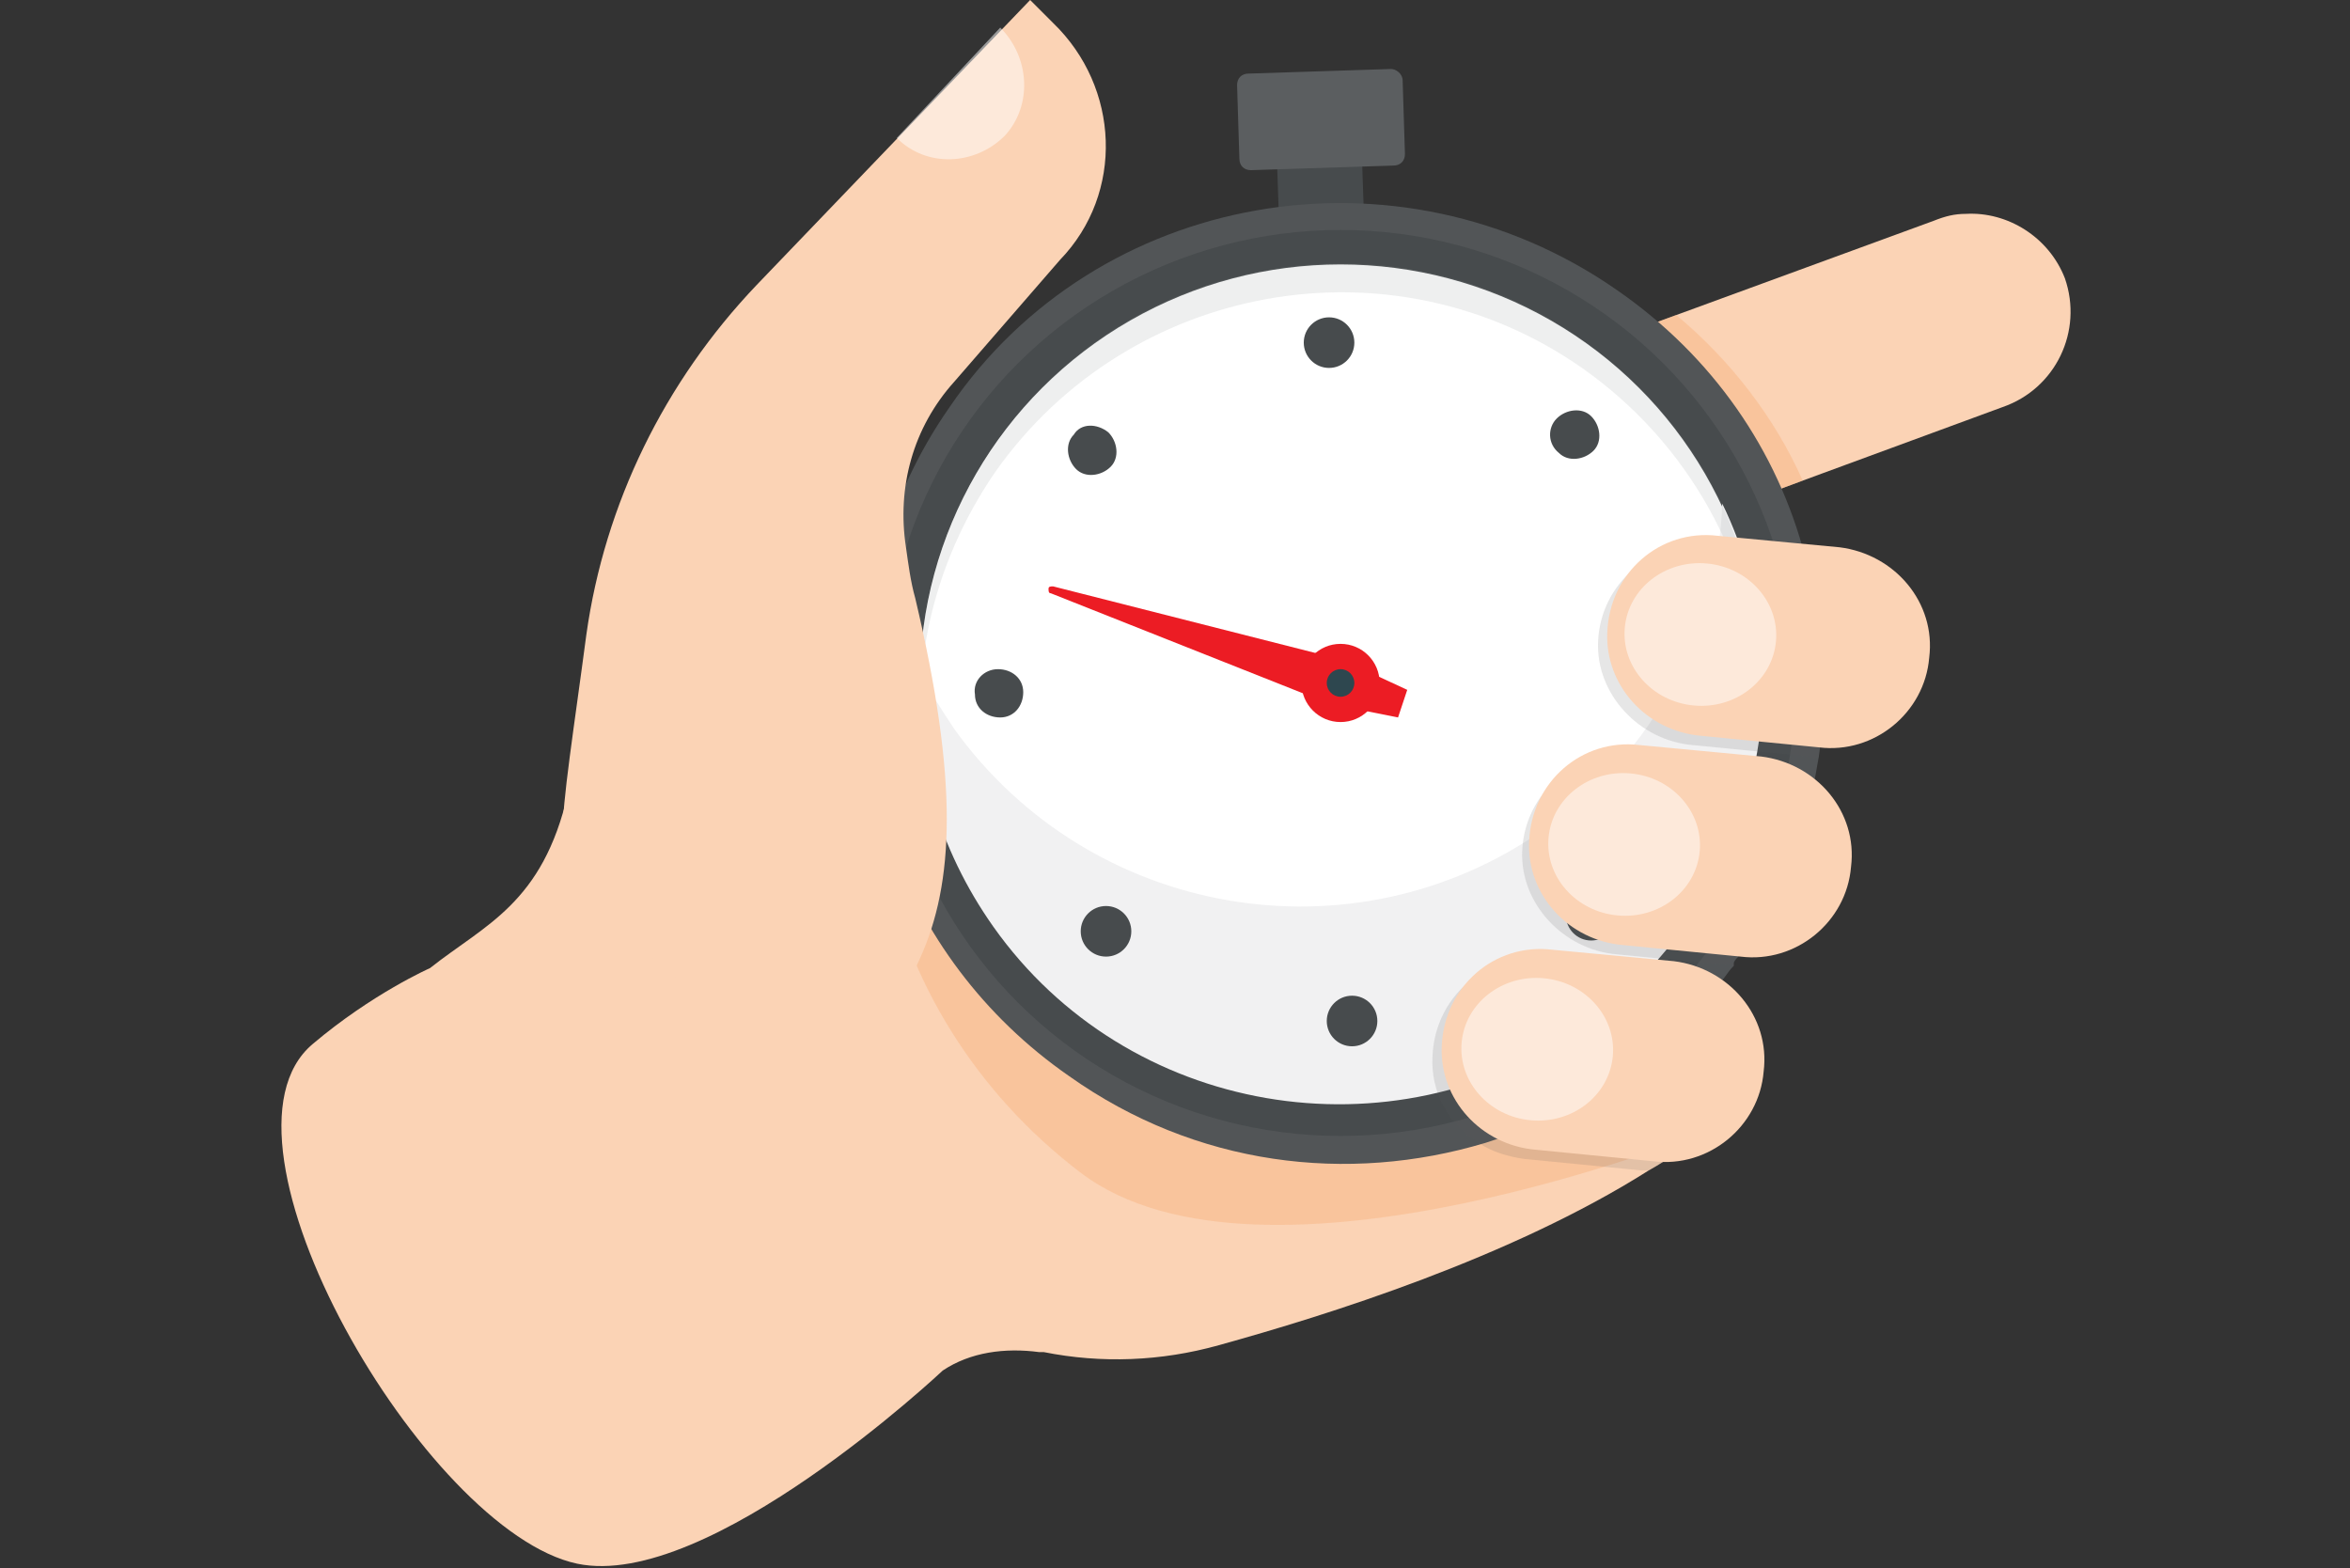
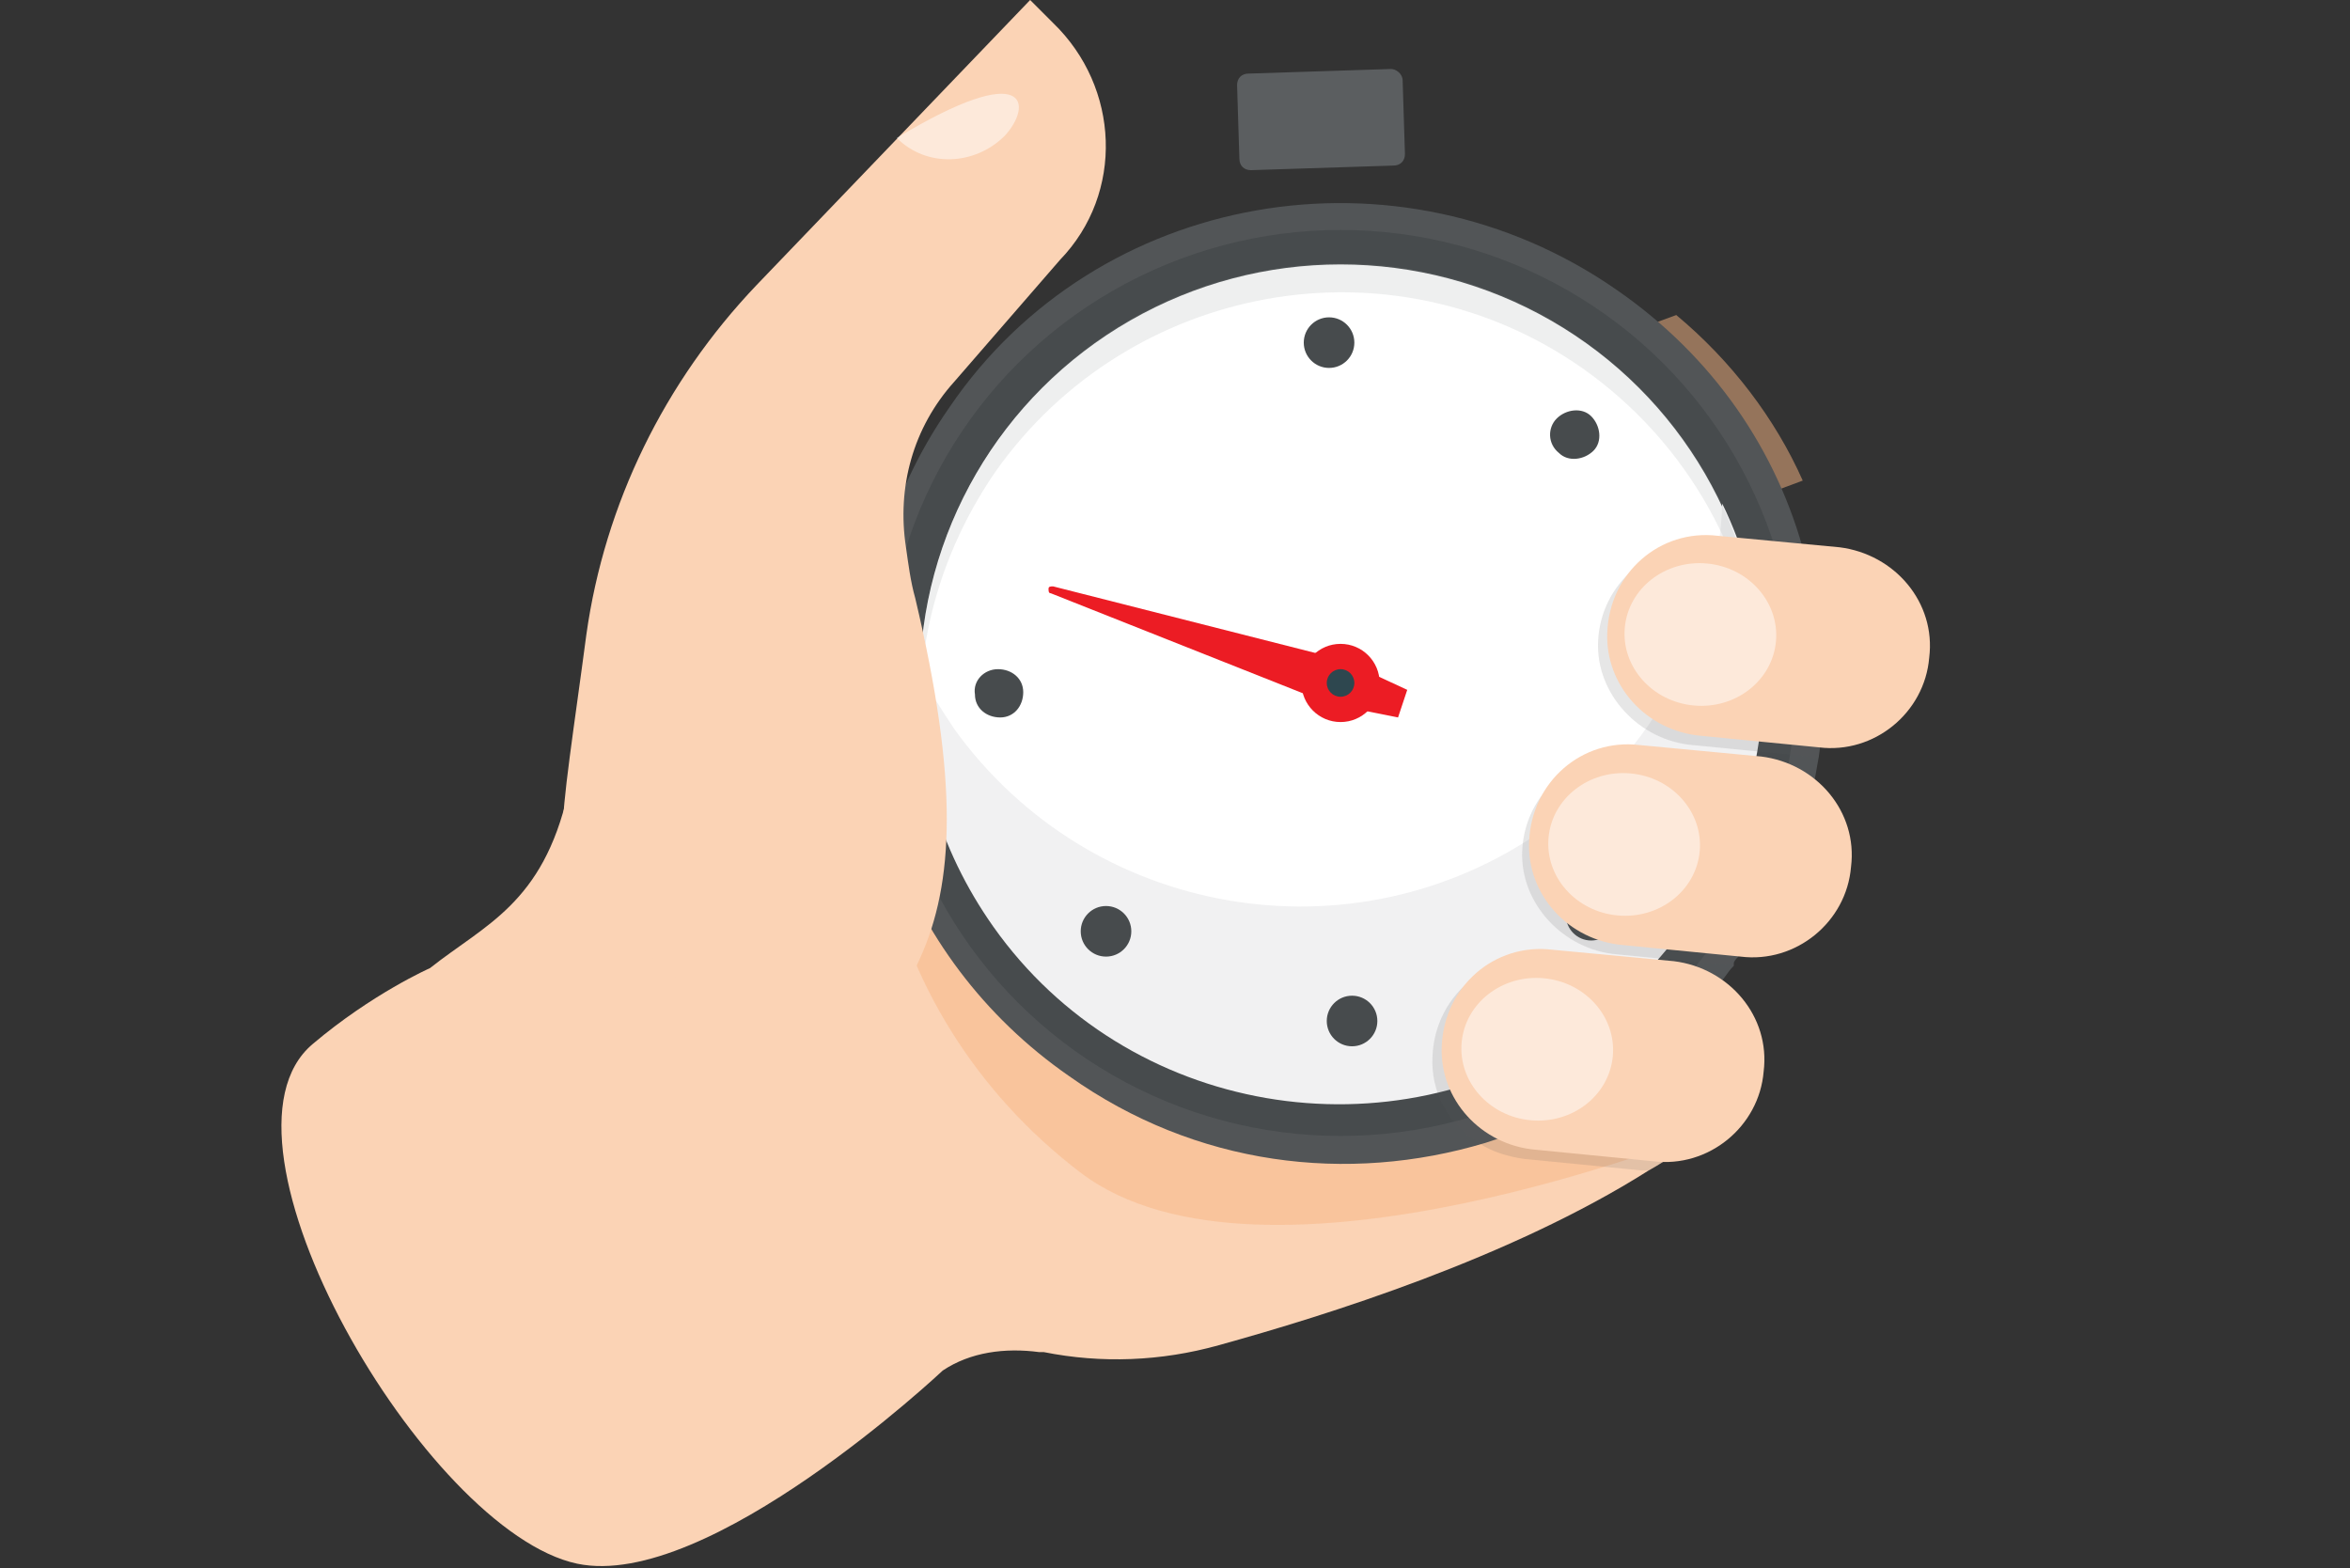
<svg xmlns="http://www.w3.org/2000/svg" version="1.1" id="Layer_1" x="0px" y="0px" viewBox="0 0 102.2 68.2" style="enable-background:new 0 0 102.2 68.2;" xml:space="preserve">
  <rect x="0" y="0" width="102.2" height="68.2" fill="#333333" stroke="none" />
  <style type="text/css">
	.st0{fill:none;stroke:#FBBDBE;stroke-miterlimit:10;}
	.st1{fill:#FBD3B5;}
	.st2{opacity:0.5;fill:#F8B684;}
	.st3{fill:#474B4D;}
	.st4{fill:#5B5E60;}
	.st5{fill:#525557;}
	.st6{fill:#FFFFFF;}
	.st7{fill:#F1F1F2;}
	.st8{fill:#EC1C24;}
	.st9{fill:#2E474F;}
	.st10{opacity:0.15;fill:#929497;}
	.st11{opacity:0.5;fill:#FFFFFF;}
	.st12{opacity:0.15;fill:#58595B;}
	.st13{opacity:0.5;}
</style>
  <g id="N_12_">
    <g>
      <path class="st0" d="M88.3,26.6" />
    </g>
  </g>
  <g>
    <path class="st1" d="M74.2,49.2c-0.8,0.6-1.6,1.2-2.5,1.7c-6,3.8-14,6.3-18.7,7.6c-2.5,0.7-5.1,0.8-7.6,0.3l-0.2,0   c-1.5-0.2-3,0-4.2,0.8c0,0-10.2,9.6-15.9,8.4c-6.6-1.4-16.5-18.4-11.5-22.6c2.6-2.2,5.1-3.3,5.1-3.3c2.4-1.9,4.9-2.8,6-7.6L38,24.1   l6.9-5.4l21,22.9l0.1,0.1l5.1,4.6L74.2,49.2z" />
    <path class="st2" d="M74.2,49.2c0,0-19.3,7.8-27.2,1.8c-9.2-7-11.9-19.6-5.2-29.1c0.3-0.4,0.5-0.7,0.8-1l2.3-2.1L74.2,49.2z" />
    <g>
      <g>
-         <path class="st1" d="M87.1,17.7l-8.7,3.2L66,25.5c-2.2,0.8-5.5-7.2-3.2-8.1l10.1-3.7l11.2-4.1c0.5-0.2,0.9-0.3,1.4-0.3     c1.8-0.1,3.6,1,4.3,2.8C90.6,14.4,89.4,16.9,87.1,17.7z" />
-       </g>
+         </g>
    </g>
    <g>
      <g>
-         <rect x="55.6" y="6.7" transform="matrix(0.999 -3.400778e-02 3.400778e-02 0.999 -0.245 1.96)" class="st3" width="3.7" height="2.9" />
        <path class="st4" d="M60.5,3l-6.2,0.2c-0.3,0-0.5,0.2-0.5,0.5l0.1,3.2c0,0.3,0.2,0.5,0.5,0.5l6.2-0.2c0.3,0,0.5-0.2,0.5-0.5     L61,3.5C61,3.2,60.7,3,60.5,3z" />
      </g>
      <path class="st2" d="M78.4,20.9L66,25.5c-2.2,0.8-5.5-7.2-3.2-8.1l10.1-3.7C75.3,15.7,77.2,18.2,78.4,20.9z" />
      <path class="st5" d="M79.1,32.9C79.1,32.9,79.1,32.9,79.1,32.9c-0.1,0.6-0.2,1.1-0.3,1.6c0,0,0,0,0,0c-0.6,2.5-1.7,4.9-3.2,7.1    c-0.1,0.1-0.2,0.2-0.2,0.3c0,0,0,0,0,0.1c-0.3,0.3-0.5,0.7-0.8,1c0,0,0,0,0,0c-1,1.2-2.2,2.3-3.4,3.3c-0.2,0.1-0.4,0.3-0.5,0.4    c-1.9,1.3-3.9,2.3-6.1,3c0,0,0,0,0,0c-6,1.8-12.6,1-18.1-2.9c-7.5-5.2-10.5-14.4-8.2-22.7c0.6-2.2,1.6-4.4,3-6.4    C47.7,8.3,60.8,6,70.3,12.6c4.2,2.9,7,7,8.2,11.6c0,0,0,0,0,0.1C79.4,27,79.5,30,79.1,32.9z" />
      <ellipse class="st3" cx="58.3" cy="29.7" rx="19.8" ry="19.7" />
      <ellipse class="st6" cx="58.3" cy="29.7" rx="18.3" ry="18.2" />
      <path class="st7" d="M74.9,21.9c-0.2,5.5-2.9,10.8-7.8,14.2c-8.3,5.8-19.7,3.8-25.6-4.4c-0.6-0.9-1.1-1.7-1.6-2.6    c-0.2,3.9,0.9,7.8,3.3,11.2c5.8,8.2,17.3,10.2,25.6,4.4C76.3,39.4,78.7,29.7,74.9,21.9z" />
      <path class="st8" d="M58.4,28.7l-12.6-3.2c-0.1,0-0.2,0-0.2,0.1c0,0.1,0,0.2,0.1,0.2l12.1,4.8l3,0.6l0.2-0.6l0.2-0.6L58.4,28.7z" />
      <ellipse class="st8" cx="58.3" cy="29.7" rx="1.7" ry="1.7" />
      <ellipse class="st9" cx="58.3" cy="29.7" rx="0.6" ry="0.6" />
      <g>
        <g>
          <ellipse class="st3" cx="57.8" cy="14.9" rx="1.1" ry="1.1" />
          <ellipse class="st3" cx="58.8" cy="44.4" rx="1.1" ry="1.1" />
        </g>
        <g>
          <ellipse class="st3" cx="73.2" cy="29.2" rx="1.1" ry="1.1" />
          <path class="st3" d="M43.4,29.1c0.6,0,1.1,0.4,1.1,1s-0.4,1.1-1,1.1s-1.1-0.4-1.1-1C42.3,29.6,42.8,29.1,43.4,29.1z" />
        </g>
        <g>
          <path class="st3" d="M67.7,18.2c0.4-0.4,1.1-0.5,1.5-0.1c0.4,0.4,0.5,1.1,0.1,1.5c-0.4,0.4-1.1,0.5-1.5,0.1      C67.3,19.3,67.3,18.6,67.7,18.2z" />
          <ellipse class="st3" cx="48.1" cy="40.5" rx="1.1" ry="1.1" />
        </g>
        <g>
          <ellipse class="st3" cx="69.2" cy="39.8" rx="1.1" ry="1.1" />
-           <path class="st3" d="M48.2,18.8c0.4,0.4,0.5,1.1,0.1,1.5c-0.4,0.4-1.1,0.5-1.5,0.1c-0.4-0.4-0.5-1.1-0.1-1.5      C47,18.4,47.7,18.4,48.2,18.8z" />
        </g>
      </g>
      <path class="st10" d="M43.3,20.5c5.8-8.2,17.2-10.3,25.5-4.5c4.7,3.3,7.4,8.4,7.8,13.7c0-5.8-2.7-11.4-7.9-15    C60.5,9,49,11,43.3,19.3c-2.5,3.5-3.5,7.7-3.3,11.7C40,27.3,41.1,23.7,43.3,20.5z" />
    </g>
    <g>
      <path class="st1" d="M40,41.7c1.5-3.3,1.7-7.7-0.2-15.7c-0.2-0.7-0.3-1.5-0.4-2.2c-0.4-2.6,0.3-5.2,2.1-7.2l4.6-5.3    c2.8-2.9,2.6-7.5-0.3-10.3l-1-1L32.9,12.4c-4,4.2-6.6,9.5-7.4,15.2c-0.5,3.8-1.1,7.6-1,8.5C24.6,39.2,36,50.9,40,41.7z" />
-       <path class="st11" d="M43.7,5.9C42.4,7.2,40.3,7.3,39,6l4.5-4.8C44.8,2.5,44.9,4.6,43.7,5.9z" />
+       <path class="st11" d="M43.7,5.9C42.4,7.2,40.3,7.3,39,6C44.8,2.5,44.9,4.6,43.7,5.9z" />
    </g>
    <path class="st12" d="M71,46.3l3.2,2.9c-0.8,0.6-1.6,1.2-2.5,1.7c-0.1,0-0.2,0-0.3,0l-5.1-0.5c-0.7-0.1-1.4-0.3-2-0.7   c-1.3-0.8-2.1-2.2-2-3.8c0.1-2.1,1.6-3.8,3.6-4.1c0.4-0.1,0.8-0.1,1.2,0l5.2,0.5c0.8,0.1,1.5,0.4,2.1,0.8   C73.5,44.3,72.3,45.4,71,46.3z" />
    <path class="st12" d="M78.8,34.5C78.8,34.5,78.8,34.5,78.8,34.5c-0.6,2.5-1.7,4.9-3.2,7.1c-0.1,0.1-0.2,0.2-0.2,0.3c0,0,0,0,0,0.1   l-5.1-0.5c-2.3-0.2-4.2-2.2-4.1-4.5c0.1-2.5,2.3-4.4,4.8-4.2l5.2,0.5C77.2,33.5,78.1,33.9,78.8,34.5z" />
    <path class="st12" d="M79.1,32.9C79.1,32.9,79.1,32.9,79.1,32.9c-0.2,0.1-0.3,0.1-0.4,0l-5.1-0.5c-2.3-0.2-4.2-2.2-4.1-4.5   c0.1-2.5,2.3-4.4,4.8-4.2l4.3,0.4C79.4,27,79.5,30,79.1,32.9z" />
    <g>
      <g>
        <path class="st1" d="M67.5,41.3c-2.5-0.3-4.7,1.6-4.8,4.2c-0.1,2.3,1.7,4.3,4.1,4.5l5.1,0.5c2.4,0.3,4.6-1.5,4.8-3.9l0,0     c0.3-2.4-1.5-4.5-3.9-4.8L67.5,41.3z" />
        <g class="st13">
          <ellipse transform="matrix(9.113226e-02 -0.996 0.996 9.113226e-02 15.348 108.006)" class="st6" cx="66.8" cy="45.6" rx="3.1" ry="3.3" />
        </g>
      </g>
    </g>
    <g>
      <g>
        <path class="st1" d="M71.3,32.4c-2.5-0.3-4.7,1.6-4.8,4.2c-0.1,2.3,1.7,4.3,4.1,4.5l5.1,0.5c2.4,0.3,4.6-1.5,4.8-3.9v0     c0.3-2.4-1.5-4.5-3.9-4.8L71.3,32.4z" />
        <g class="st13">
          <ellipse transform="matrix(9.113407e-02 -0.996 0.996 9.113407e-02 27.645 103.695)" class="st6" cx="70.6" cy="36.7" rx="3.1" ry="3.3" />
        </g>
      </g>
    </g>
    <g>
      <g>
        <path class="st1" d="M74.7,23.3c-2.5-0.3-4.7,1.6-4.8,4.2c-0.1,2.3,1.7,4.3,4.1,4.5l5.1,0.5c2.4,0.3,4.6-1.5,4.8-3.9v0     c0.3-2.4-1.5-4.5-3.9-4.8L74.7,23.3z" />
        <g class="st13">
          <ellipse transform="matrix(9.113407e-02 -0.996 0.996 9.113407e-02 39.715 98.781)" class="st6" cx="74" cy="27.6" rx="3.1" ry="3.3" />
        </g>
      </g>
    </g>
  </g>
</svg>